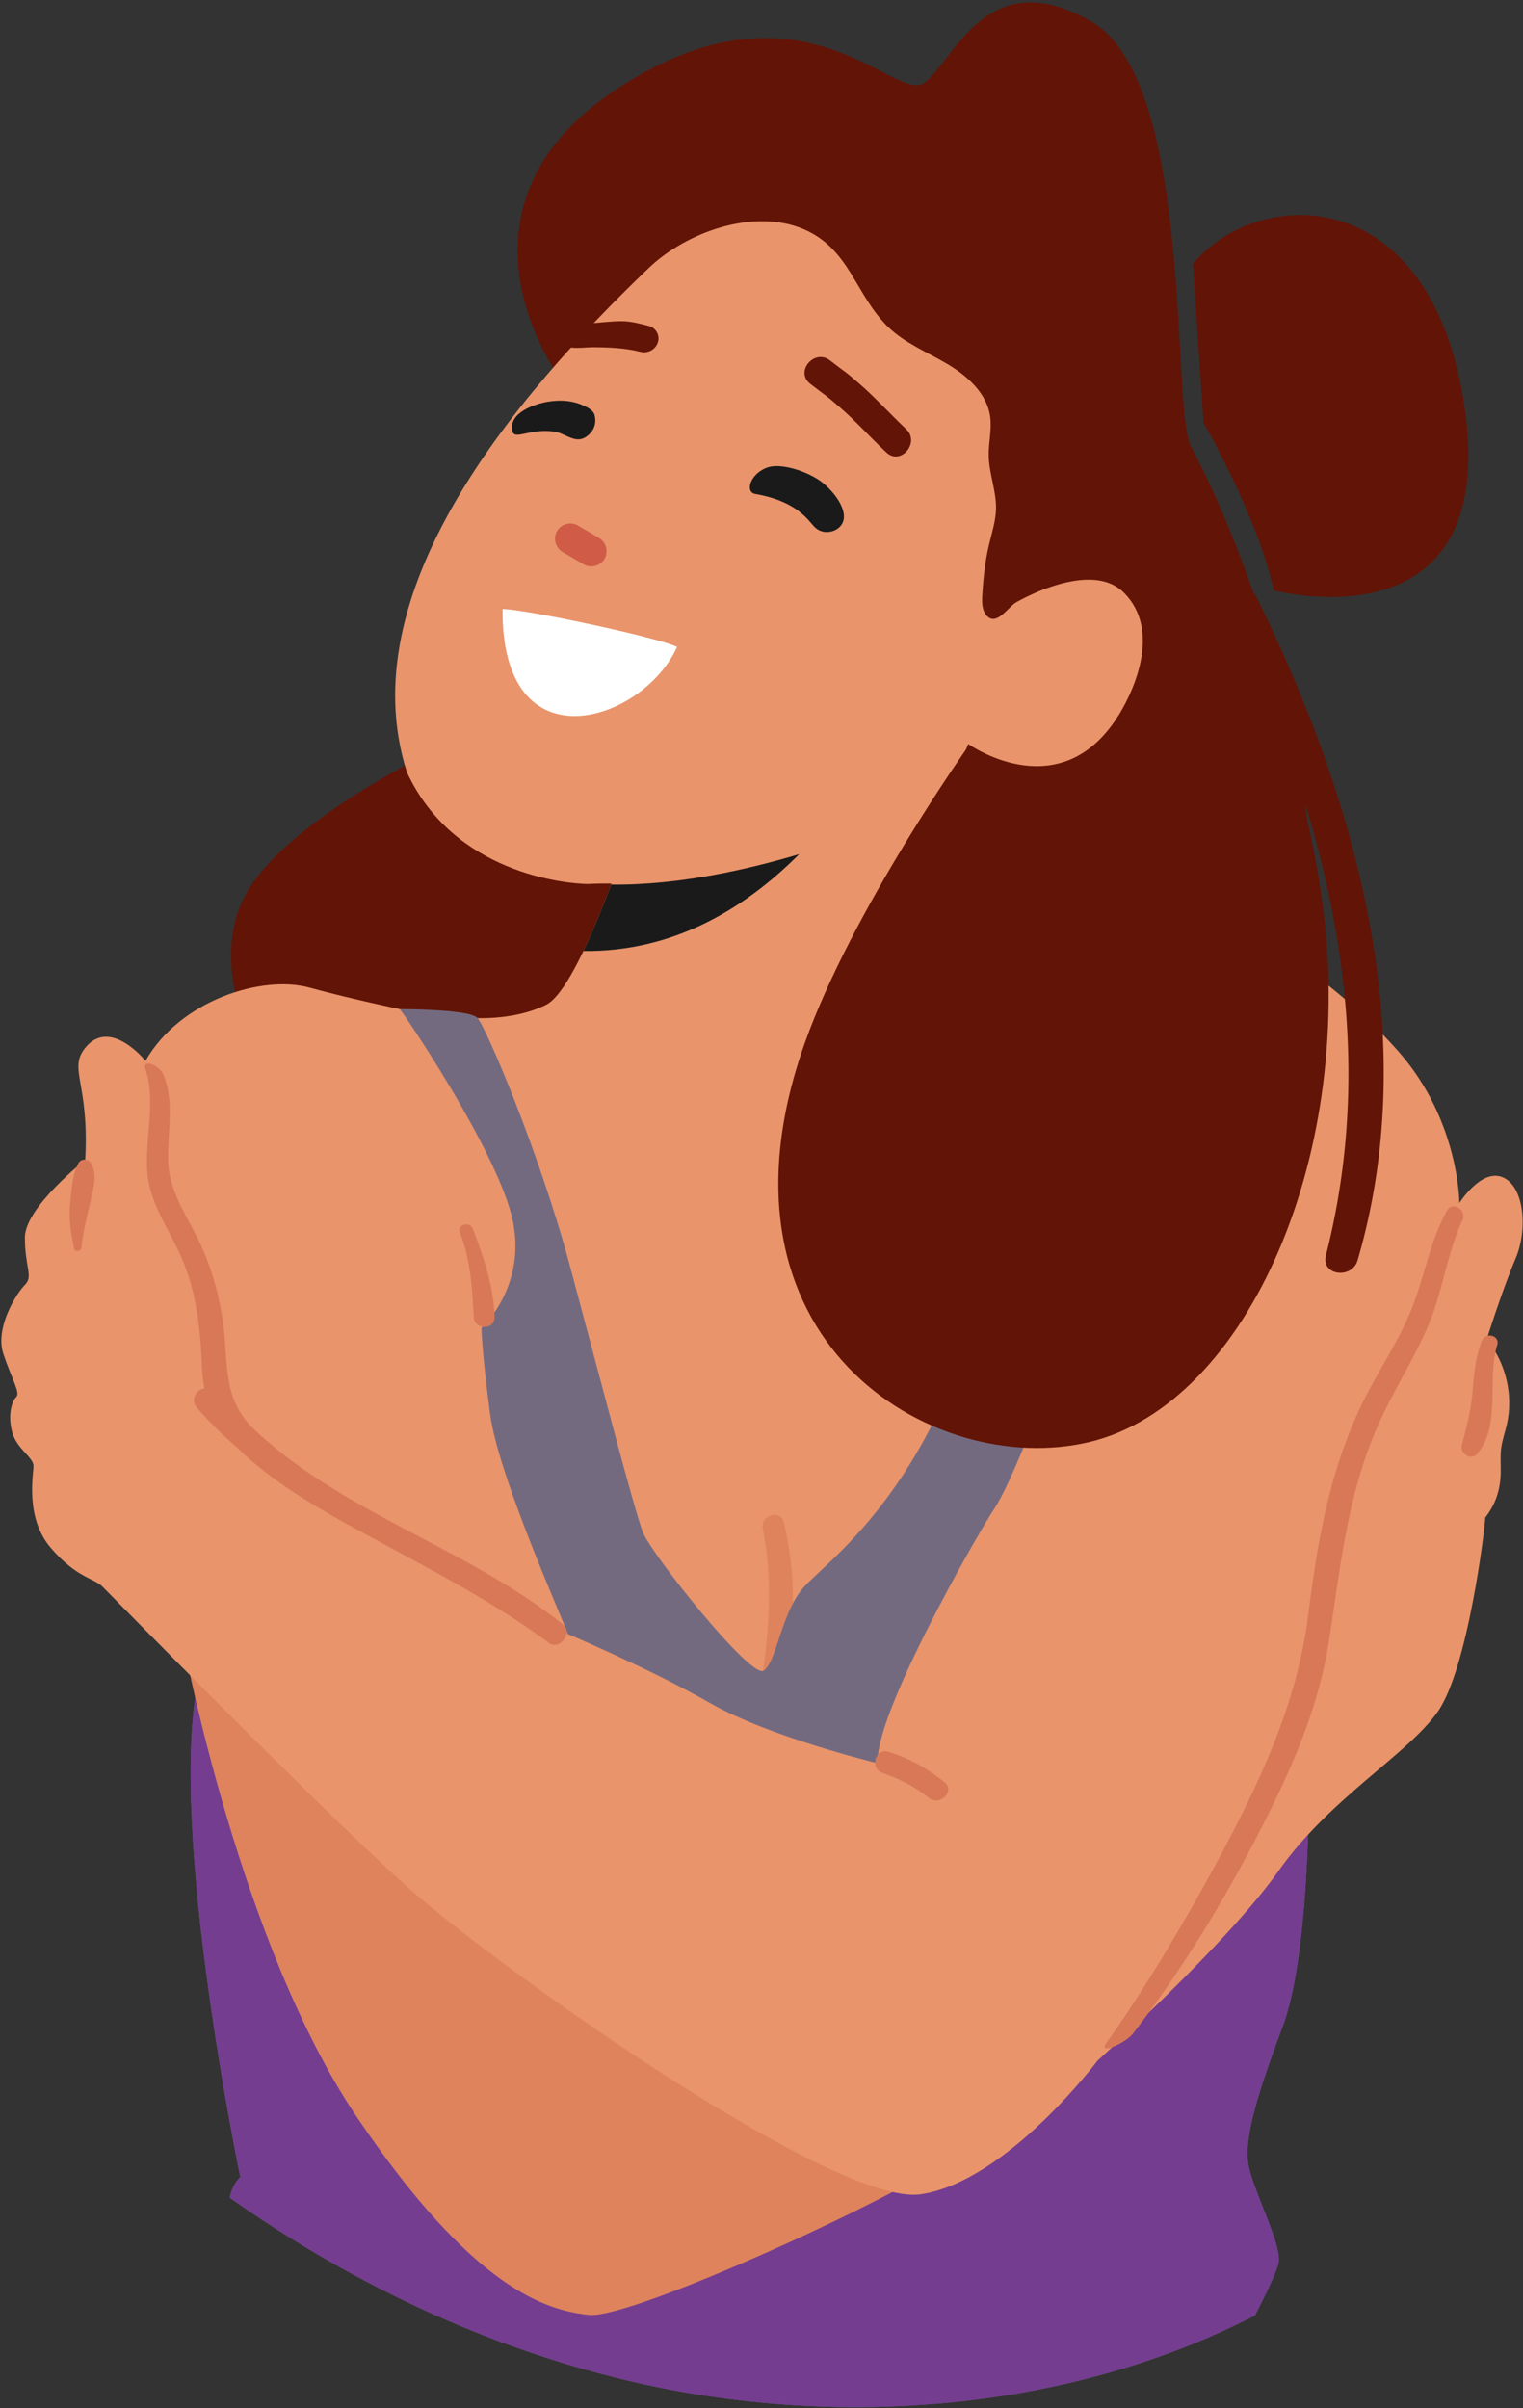
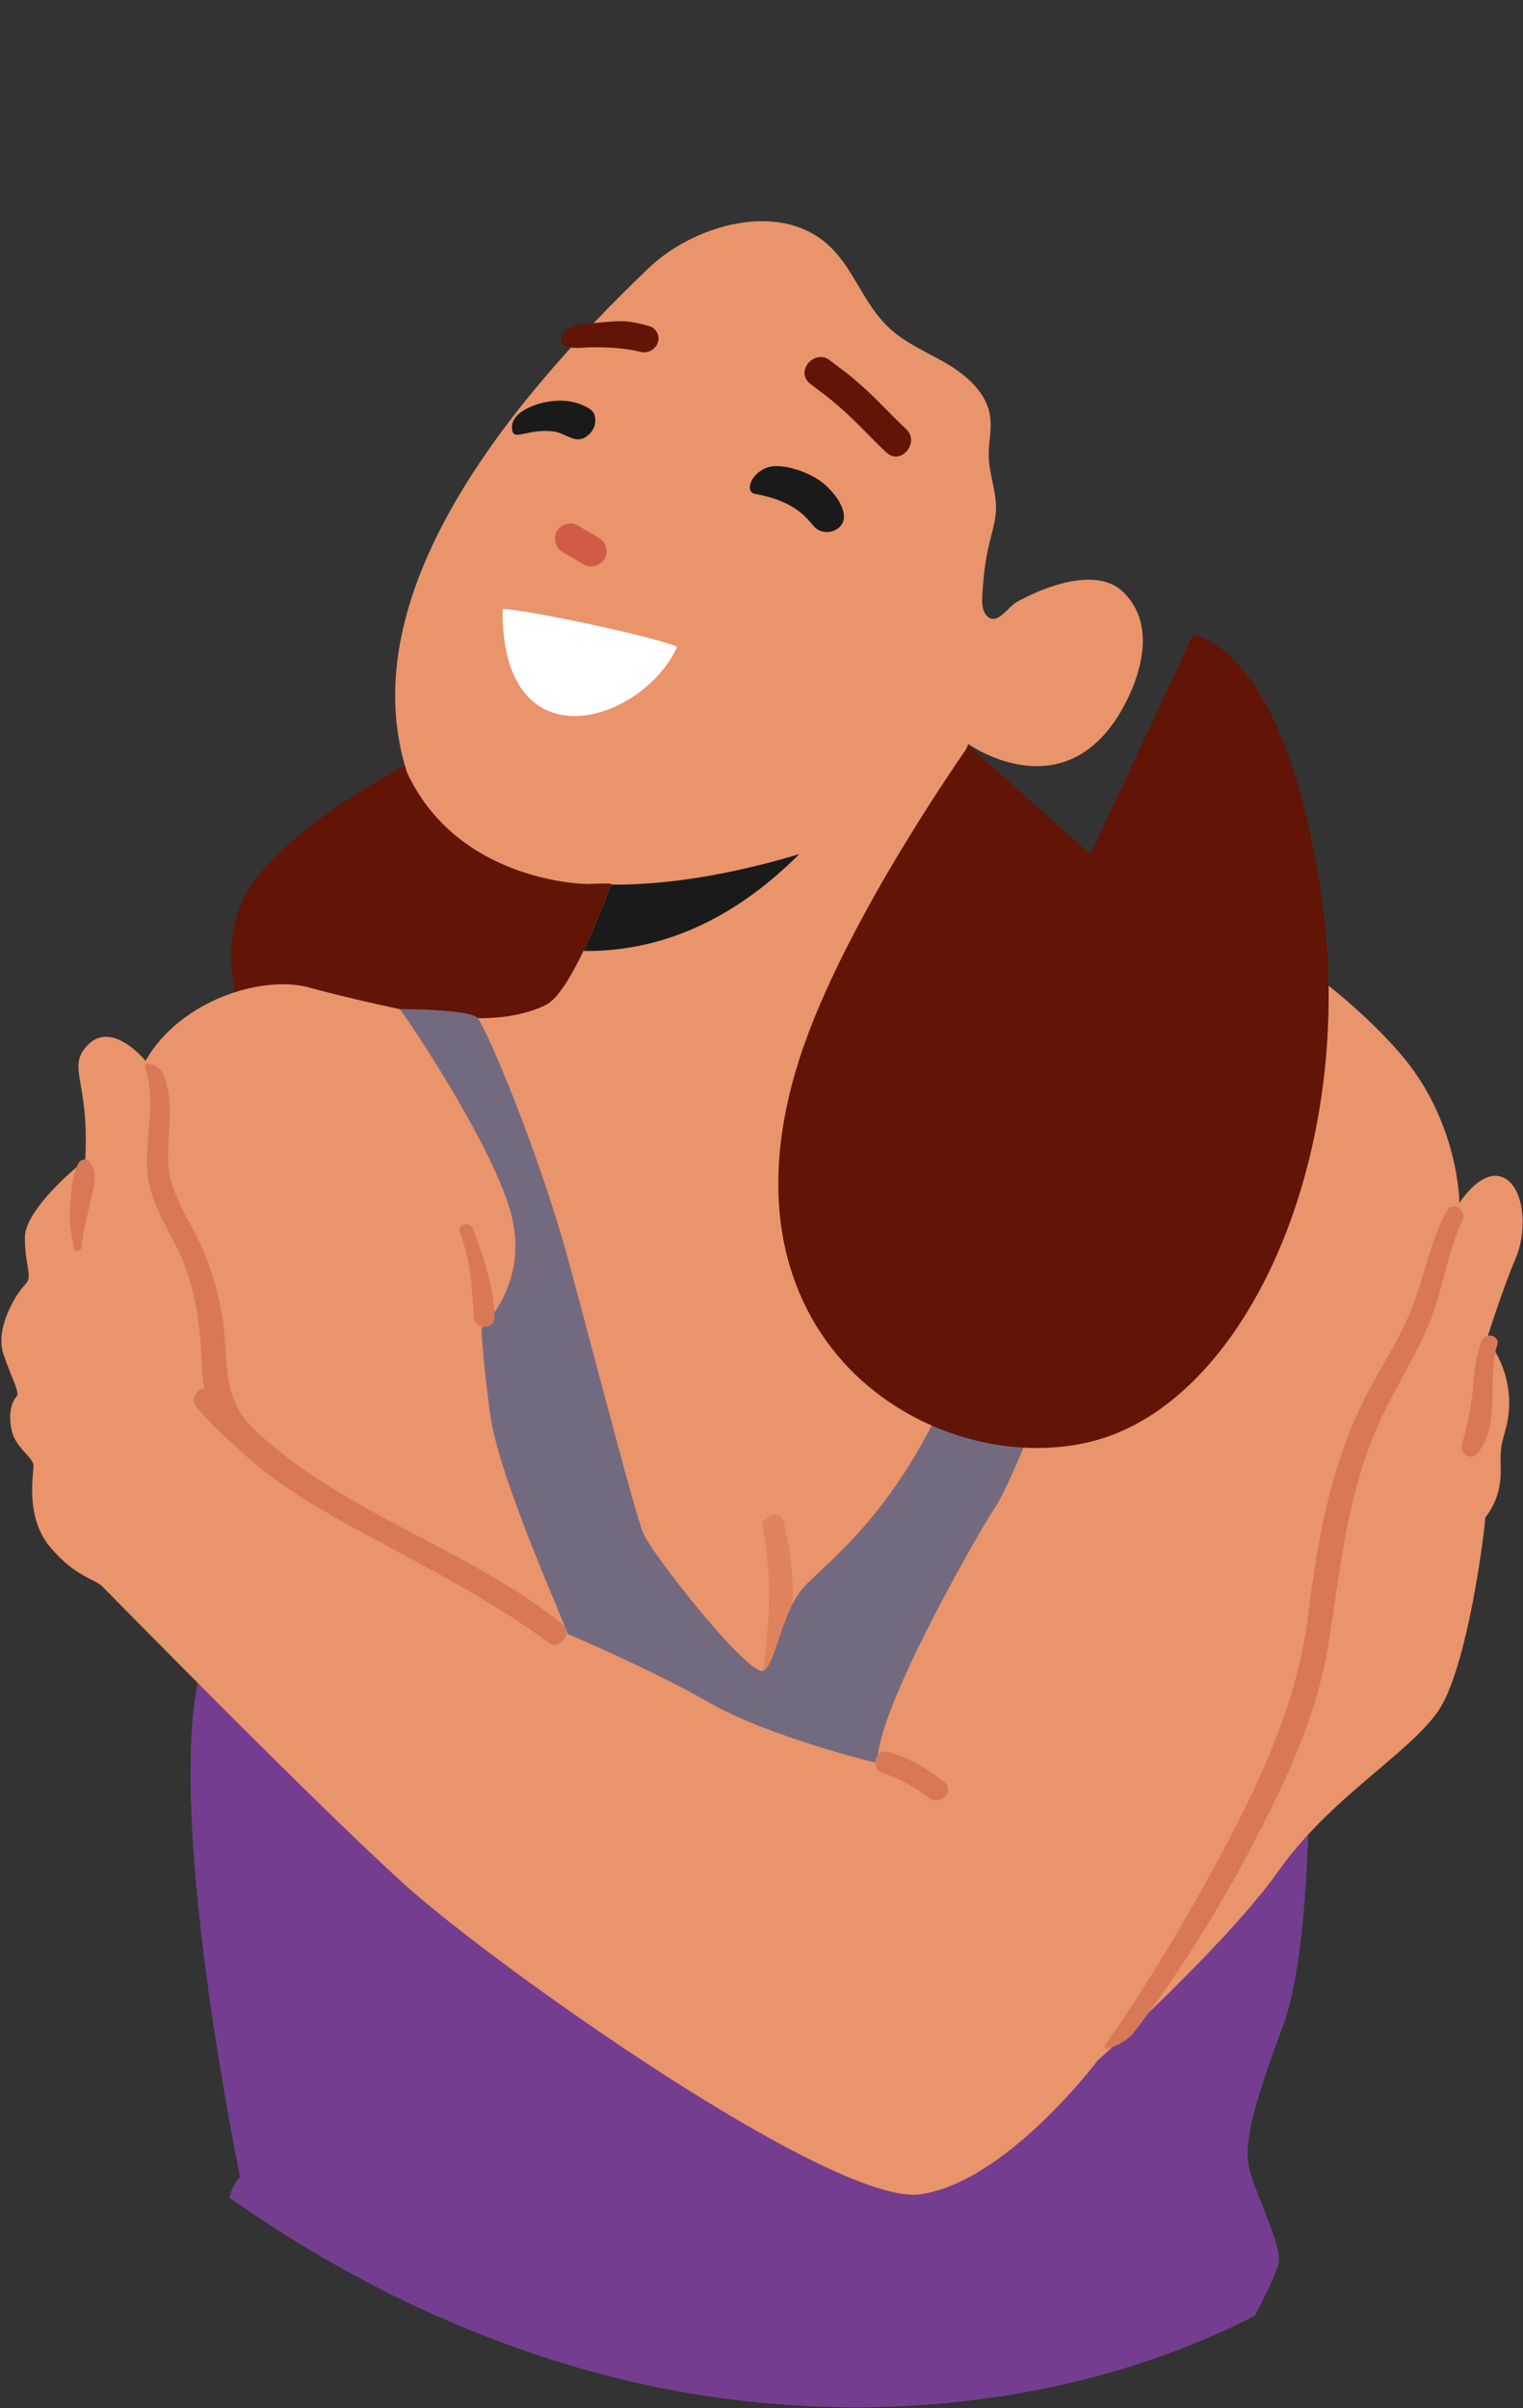
<svg xmlns="http://www.w3.org/2000/svg" viewBox="0 0 398 629">
  <rect x="0" y="0" width="398" height="629" fill="#333333" stroke="none" />
  <g fill="none" fill-rule="nonzero">
    <path fill="#621406" d="M122.627 191.531S74.17 212.977 63.583 234.83c-10.588 21.853 8.55 50.086 8.55 50.086l84.562 2.172 15.203-75.331-49.27-20.225v-.001Z" />
    <path fill="#E9946B" d="M122.456 265.836s11.257 1.125 20.264-3.377c9.006-4.503 22.514-47.282 22.514-47.282l79.928 2.252 64.167 39.401-58.538 173.364-76.55 21.39-51.785-185.748Z" />
    <path fill="#DE835C" d="M204.873 397.751c-.826-3.612-6.23-2.066-5.52 1.522 2.49 12.584 1.782 25.203-.016 37.831-.403 2.828 3.357 4 4.35 1.2 4.66-13.139 4.272-27.08 1.187-40.553" />
    <path fill="#746A80" d="M326.778 242.759s-7.88-3.377-13.509-3.377c-5.629 0-43.34 53.472-57.975 103.005-14.635 49.533-39.964 65.856-45.593 72.61-5.629 6.755-6.755 19.138-10.13 21.389-3.379 2.252-29.27-30.395-31.522-36.023-2.252-5.63-11.258-40.527-19.138-69.796-7.88-29.27-21.952-62.48-24.204-64.73-2.25-2.252-20.263-2.252-20.263-2.252l-16.54 125.813s-28.49 11.528-36.224 50.216c-7.734 38.687 11.113 129.047 11.113 129.047-1.443 1.443-2.315 3.303-2.77 5.397 31.154 21.962 66.341 38.912 104.465 47.885 54.412 12.806 114.926 7.863 163.445-17.113 2.08-3.99 5.404-10.615 6.163-13.654 1.126-4.503-6.755-19.138-7.879-25.892-1.126-6.755 2.25-18.012 9.005-36.024 6.754-18.012 6.754-58.54 6.754-58.54l-10.694-93.998-4.503-133.963Z" />
    <path fill="#743D90" d="M180.995 534.889 93.187 417.811l-38.26 10.035a84.372 84.372 0 0 0-3.246 11.767c-7.735 38.688 11.11 129.047 11.11 129.047-1.442 1.443-2.314 3.303-2.77 5.397 31.156 21.962 66.343 38.912 104.467 47.885 54.412 12.806 114.925 7.863 163.445-17.113 2.08-3.99 5.403-10.615 6.163-13.654 1.126-4.503-6.755-19.138-7.88-25.892-1.126-6.755 2.25-18.012 9.006-36.024 6.754-18.012 6.754-58.538 6.754-58.538l-2.714-23.854-158.267 88.02v.002Z" />
-     <path fill="#DE835C" d="M48.157 430.194S62.792 507.87 93.187 552.9c30.395 45.03 49.533 50.658 60.79 51.784 11.257 1.126 82.18-31.52 93.436-40.527 11.258-9.005-31.52-57.413-31.52-57.413l-167.736-76.55Z" />
    <path fill="#E9946B" d="M148.348 426.817c0-1.126-18.012-40.527-20.263-57.413-2.252-16.886-2.252-22.515-2.252-22.515s12.384-11.257 7.88-29.269c-4.503-18.012-28.143-52.91-29.269-54.035 0 0-12.302-2.537-23.64-5.629-12.383-3.377-33.772 3.377-42.778 19.137 0 0-9.277-11.482-15.76-3.377-4.504 5.63 1.125 9.006 0 29.27 0 0-15.76 12.382-15.76 20.263 0 7.88 2.25 10.131 0 12.383-2.253 2.251-7.882 11.257-5.63 18.012 2.251 6.754 4.503 10.131 3.377 11.257-1.126 1.126-2.25 4.503-1.126 9.006 1.126 4.503 5.63 6.754 5.63 9.006 0 2.252-2.252 13.51 4.502 21.39 6.755 7.88 11.257 7.88 13.51 10.131 2.25 2.251 55.161 56.287 78.801 77.676 23.64 21.39 112.574 84.431 135.09 81.053 22.514-3.377 46.154-34.898 46.154-34.898s33.773-30.395 47.281-49.532c13.51-19.138 33.773-30.395 41.653-41.653 7.88-11.257 12.383-48.407 12.383-50.658 2.545-3.304 3.79-6.73 4.014-10.895.132-2.417-.16-4.855.154-7.256.272-2.092.997-4.096 1.468-6.153 1.765-7.69-.232-16.153-5.25-22.242 0 0 4.117-13.119 7.495-20.998 3.376-7.88 2.25-19.138-3.378-21.39-5.628-2.25-11.257 6.755-11.257 6.755s0-21.389-15.76-39.4c-15.762-18.013-38.276-31.522-38.276-31.522l-24.766 37.15s-24.767 76.55-28.144 82.18c-3.377 5.627-10.13 24.765-14.634 31.52-4.503 6.754-31.52 54.035-30.396 66.418 0 0-28.143-6.754-43.904-15.76-15.76-9.006-37.149-18.012-37.149-18.012" />
    <path fill="#D87856" d="M147.13 424.351c-24.764-19.918-57.283-28.94-80.533-50.797-7.33-6.89-7.124-14.28-7.84-23.62-.617-8.043-2.502-15.896-5.648-23.324-3.203-7.56-8.807-14.512-9.148-22.986-.312-7.752 1.732-15.208-1.183-22.706-1.08-2.78-5.777-4.476-4.752-1.573 2.99 8.47-.697 20.067.711 28.744 1.295 7.973 6.466 14.587 9.351 21.99 3.366 8.633 4.283 17.305 4.678 26.48.093 2.136.302 4.174.665 6.131-2.043.161-3.777 2.93-1.98 4.997a98.924 98.924 0 0 0 10.725 10.61c10.662 10.45 24.915 17.861 37.832 24.868 14.897 8.082 29.768 15.864 43.43 25.972 2.755 2.04 6.39-2.617 3.692-4.786M23.783 303.83c-.676-1.212-2.618-1.26-3.28 0-1.677 3.184-1.85 7.398-2.196 10.959-.378 3.894.318 7.507 1.051 11.3.225 1.166 1.851.776 1.943-.263.376-4.252 1.574-8.446 2.471-12.607.708-3.286 1.717-6.33.011-9.389m99.778 17.175c-.79-2.078-4.165-1.168-3.358.926 2.763 7.179 3.183 14.44 3.598 22.048.19 3.469 5.532 3.519 5.435 0-.22-7.994-2.862-15.567-5.675-22.974m123.244 144.528c-4.38-3.559-9.186-6.264-14.596-7.914-3.55-1.08-4.988 4.35-1.522 5.521 4.354 1.473 8.443 3.59 12.032 6.478 2.866 2.308 6.98-1.735 4.086-4.085m131.268-149.194c-4.279 7.821-5.71 16.48-8.854 24.734-3.544 9.3-9.467 17.511-13.694 26.495-8.197 17.424-11.279 35.326-13.646 54.255-2.552 20.397-10.38 38.68-19.752 56.814-8.968 17.354-21.712 39.248-33.062 55.125-2.143 2.998 4.966.118 7.127-2.697 11.64-15.166 21.825-31.53 30.745-48.43 8.931-16.919 17.3-34.602 20.296-53.649 3.113-19.79 4.825-38.87 13.194-57.384 3.836-8.484 8.911-16.346 12.617-24.89 3.924-9.05 4.998-19.022 9.131-27.976 1.257-2.726-2.61-5.124-4.102-2.397m9.16 33.946c-1.58 4.112-2.013 8.276-2.353 12.636-.4 5.156-1.577 9.588-2.85 14.53-.558 2.167 2.361 4.19 3.97 2.31 6.41-7.494 2.477-19.526 5.253-28.368.817-2.603-3.077-3.564-4.02-1.108" />
-     <path fill="#621406" d="M328.435 156.125a4.208 4.208 0 0 0-.862-1.173c-6.884-19.964-13.86-33.645-16.326-38.26-5.31-9.934 1.028-95.567-26.203-111.153-27.23-15.585-35.795 10.447-43.503 16.1-7.706 5.651-31.854-29.973-79.98 1.368-48.127 31.341-15.422 75.468-15.422 75.468l52.927 80.728-25.862 94.025 114.196 85.88s65.17-1.567 56.556-114.308c-.932-12.206-1.298-23.984-2.936-35.068 11.72 38.212 15.742 77.926 5.48 118.181-1.348 5.288 6.804 6.325 8.28 1.274 17.11-58.573-.314-120.014-26.345-173.062" />
-     <path fill="#621406" d="m311.761 68.909 2.74 41.447s14.386 25.005 18.324 43.845c0 0 60.124 16.079 49.678-49.345-9.22-57.751-53.958-56.156-70.742-35.947" />
    <path fill="#E9946B" d="M293.937 155.055c-4.86-5.177-12.947-3.871-19.004-1.881-3.224 1.058-6.34 2.48-9.33 4.13-2.183 1.218-5.126 6.33-7.734 3.54-1.273-1.378-1.276-3.465-1.17-5.351.263-4.434.713-8.864 1.75-13.18.725-3.065 1.72-6.066 1.832-9.202.15-4.754-1.83-9.35-1.91-14.115-.057-3.394.864-6.823.385-10.19-.852-6.067-5.947-10.631-11.22-13.738-5.27-3.13-11.127-5.446-15.503-9.713-8.583-8.416-9.942-20.382-22.114-25.525-13.024-5.482-30.498.78-40.33 10.12-35.646 34.099-78.22 84.895-63.245 131.792 12.276 26.468 41.496 29.016 46.785 29.158h.162c.135.022.275.02.37.012 37.086-1.837 28.987 18.538 6.883 44.16 24.188 7.553 45.99 37.81 71.11 40.297-2.506-4.296-1.66-33.185-2.366-38.247-2.532-18.06 15.17-62.571 23.75-82.771 1.152.804 24.604 16.725 39.587-8.007 3.987-6.622 10.588-21.653 1.312-31.29" />
    <path fill="#D05C48" d="M145.551 138.731c1.071-1.862 3.592-2.567 5.46-1.47l5.513 3.242c1.86 1.094 2.552 3.575 1.47 5.459-1.07 1.864-3.59 2.569-5.459 1.47l-5.513-3.241c-1.86-1.093-2.553-3.575-1.47-5.46" />
    <path fill="#621406" d="M216.892 94.142c4.408 3.429 3.45 2.404 7.674 6.077 4.286 3.726 8.092 7.98 12.23 11.867 3.731 3.506-1.416 9.628-5.18 6.092-4.135-3.884-7.93-8.159-12.229-11.868-4.237-3.656-3.266-2.647-7.674-6.077-4.058-3.156 1.118-9.251 5.18-6.091m-47.582-2.245c1.21-.329 2.232-1.243 2.613-2.487.574-1.875-.52-3.794-2.446-4.29-2.272-.586-4.673-1.218-7.015-1.22-2.94-.002-5.948.423-8.883.632-1.228.087-2.472.178-3.64.573-1.169.395-2.275 1.135-2.854 2.23-2.487 4.707 5.312 3.355 7.73 3.367 4.216.022 8.474.173 12.576 1.213.63.16 1.292.153 1.92-.018" />
    <path fill="#1A1A1A" d="M213.148 137.92c2.52 2.19 7.001.782 7.365-2.491.412-3.708-3.959-8.5-6.95-10.331-4.504-2.757-10.01-3.904-12.722-3.073-4.758 1.459-6.288 6.508-3.506 6.999 11.576 2.039 13.99 7.31 15.813 8.896m-79.219-25.239c-1.215-4.87 5.93-7.209 9.244-7.747 3.632-.589 7.141-.29 10.446 1.574.792.446 1.56 1.084 1.775 1.967.485 1.995-.088 3.818-1.655 5.18-3.19 2.77-5.706-.484-8.968-.93-6.323-.865-10.258 2.297-10.842-.045m74.94 110.424c-12.425 3.749-31.179 8.187-49.168 7.96-2.102 5.607-4.625 11.868-7.247 17.347 23.107.266 41.76-10.637 56.414-25.307" />
    <path fill="#FFF" d="M131.325 159.081c6.023.054 40.647 7.427 45.612 9.896-8.827 19.635-45.91 31.8-45.612-9.897" />
    <path fill="#621406" d="M253.146 194.774s-30.498 42.918-42.88 77.816c-27.393 77.194 33.24 113.975 74.504 104.067 41.263-9.908 70.22-75.833 60.583-142.342-9.636-66.509-33.57-68.45-33.57-68.45l-26.875 57.278-31.762-28.369Z" />
  </g>
</svg>